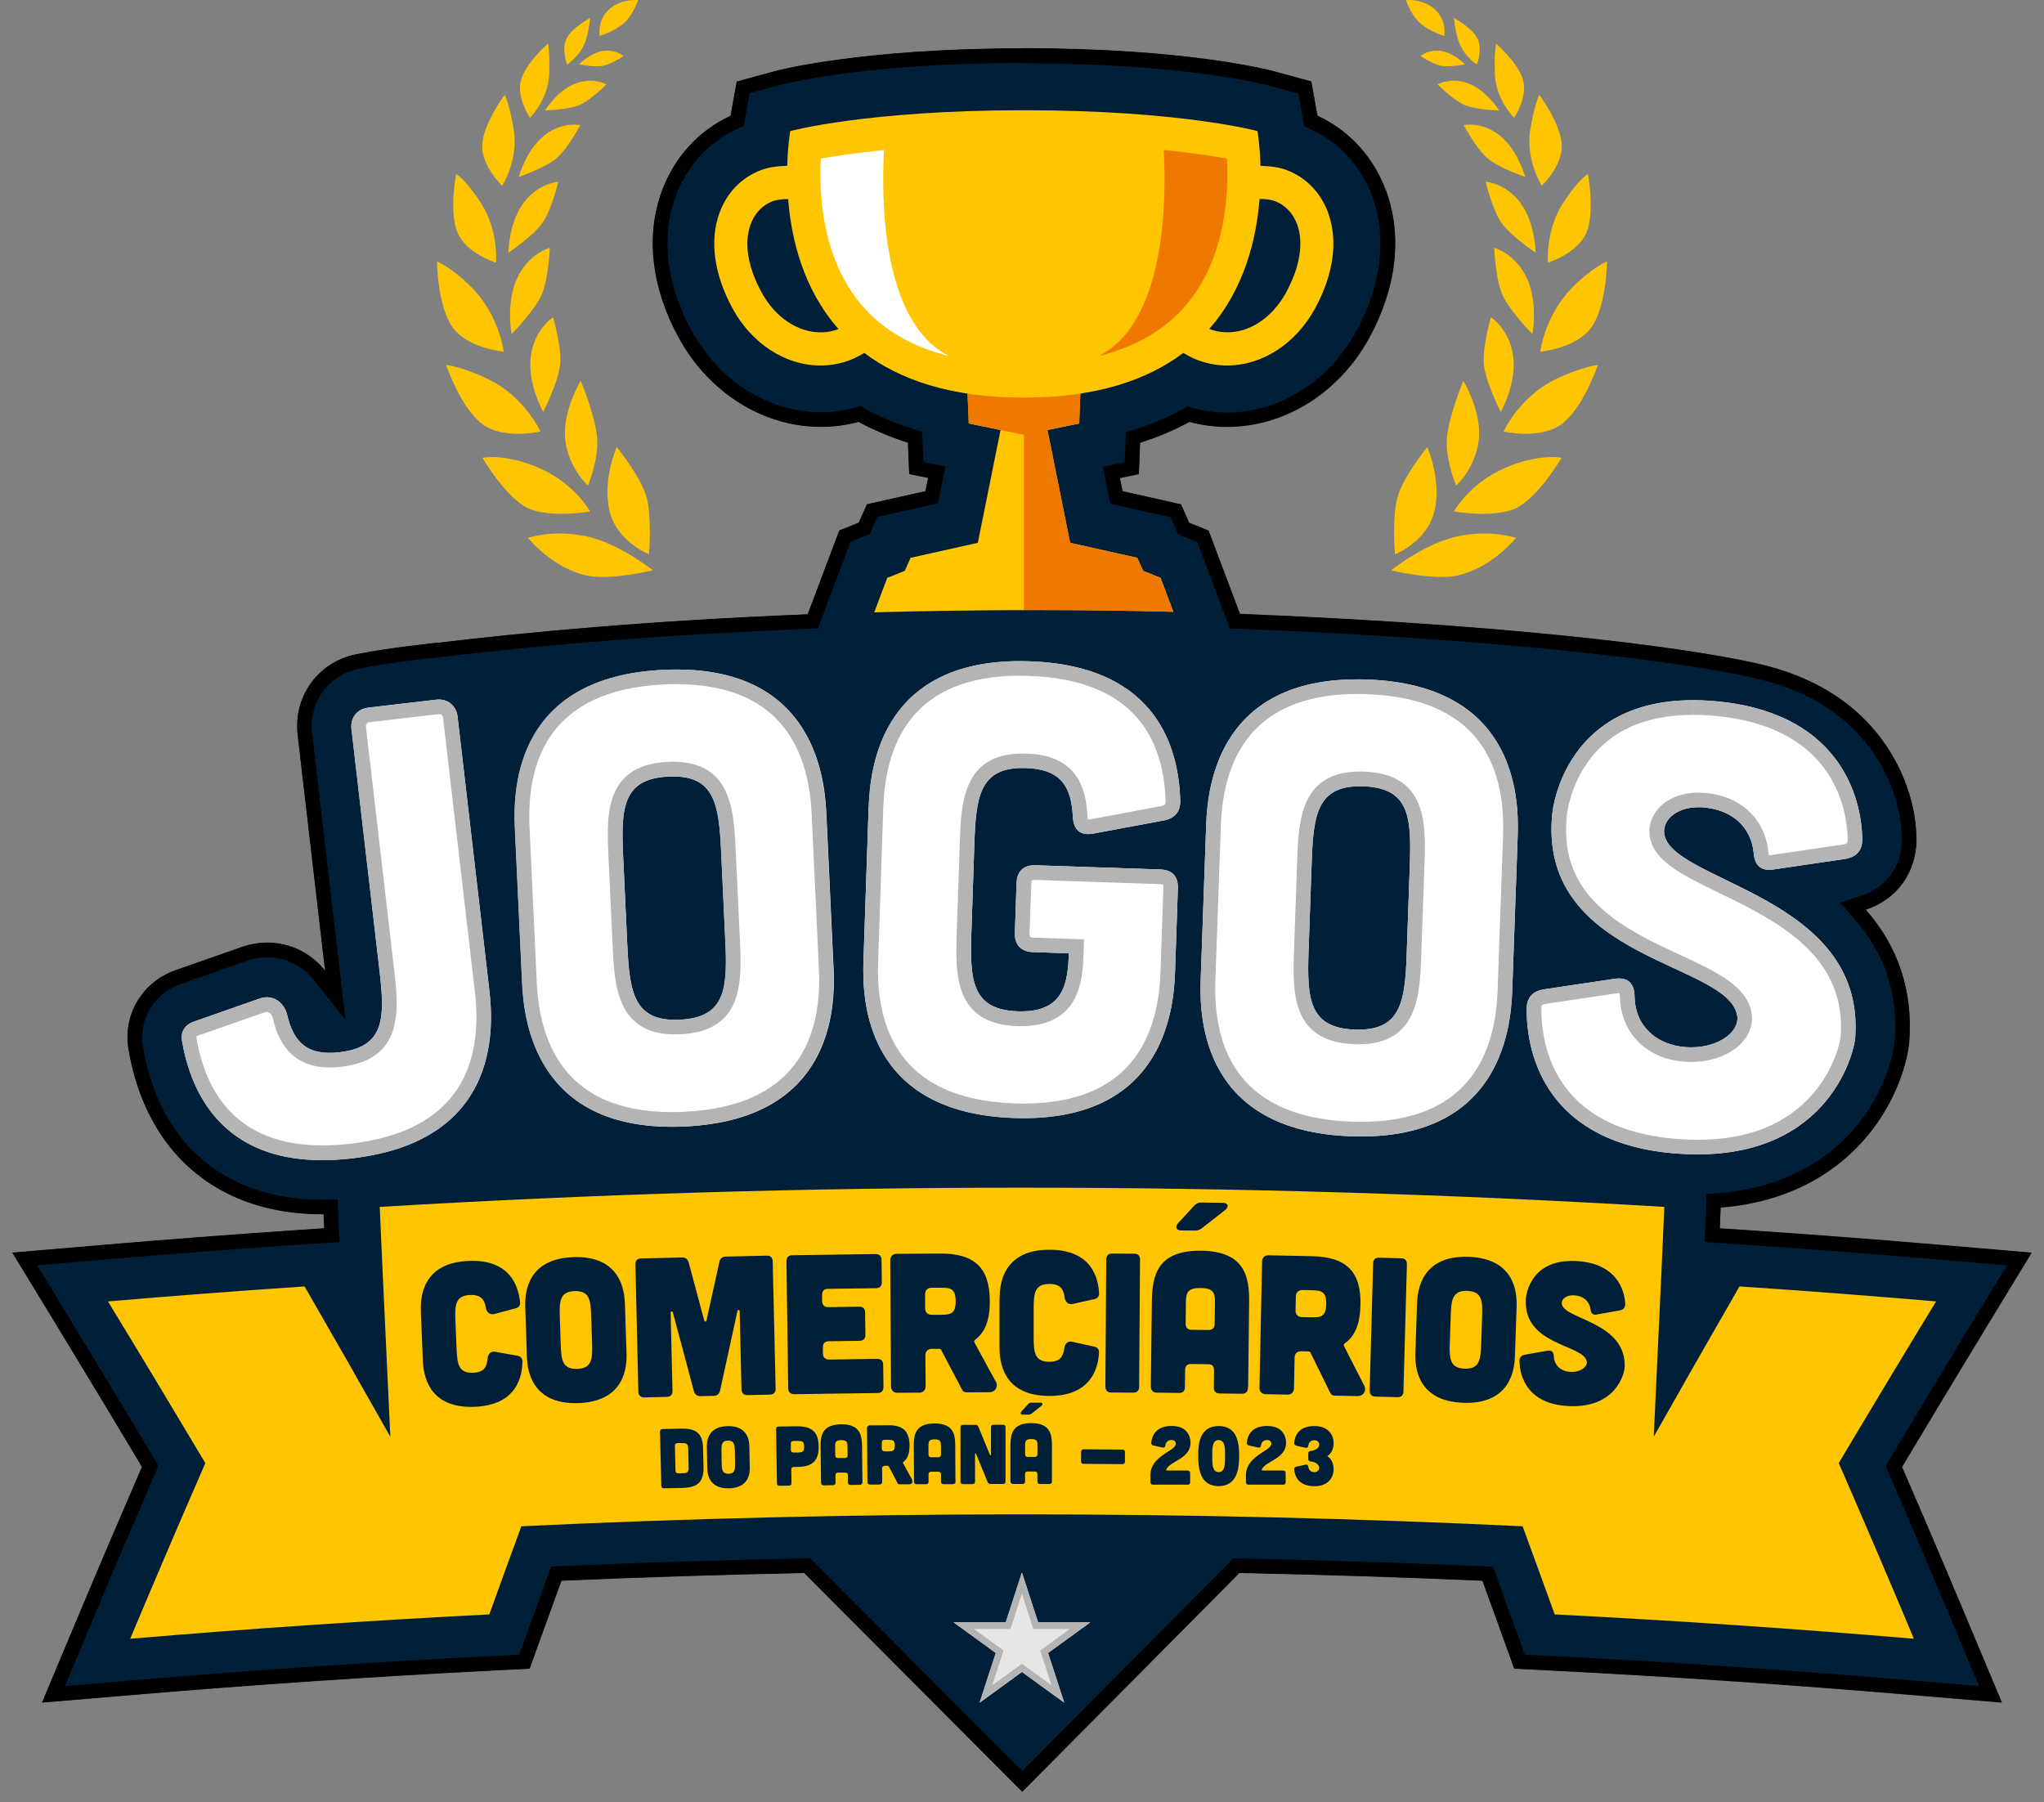
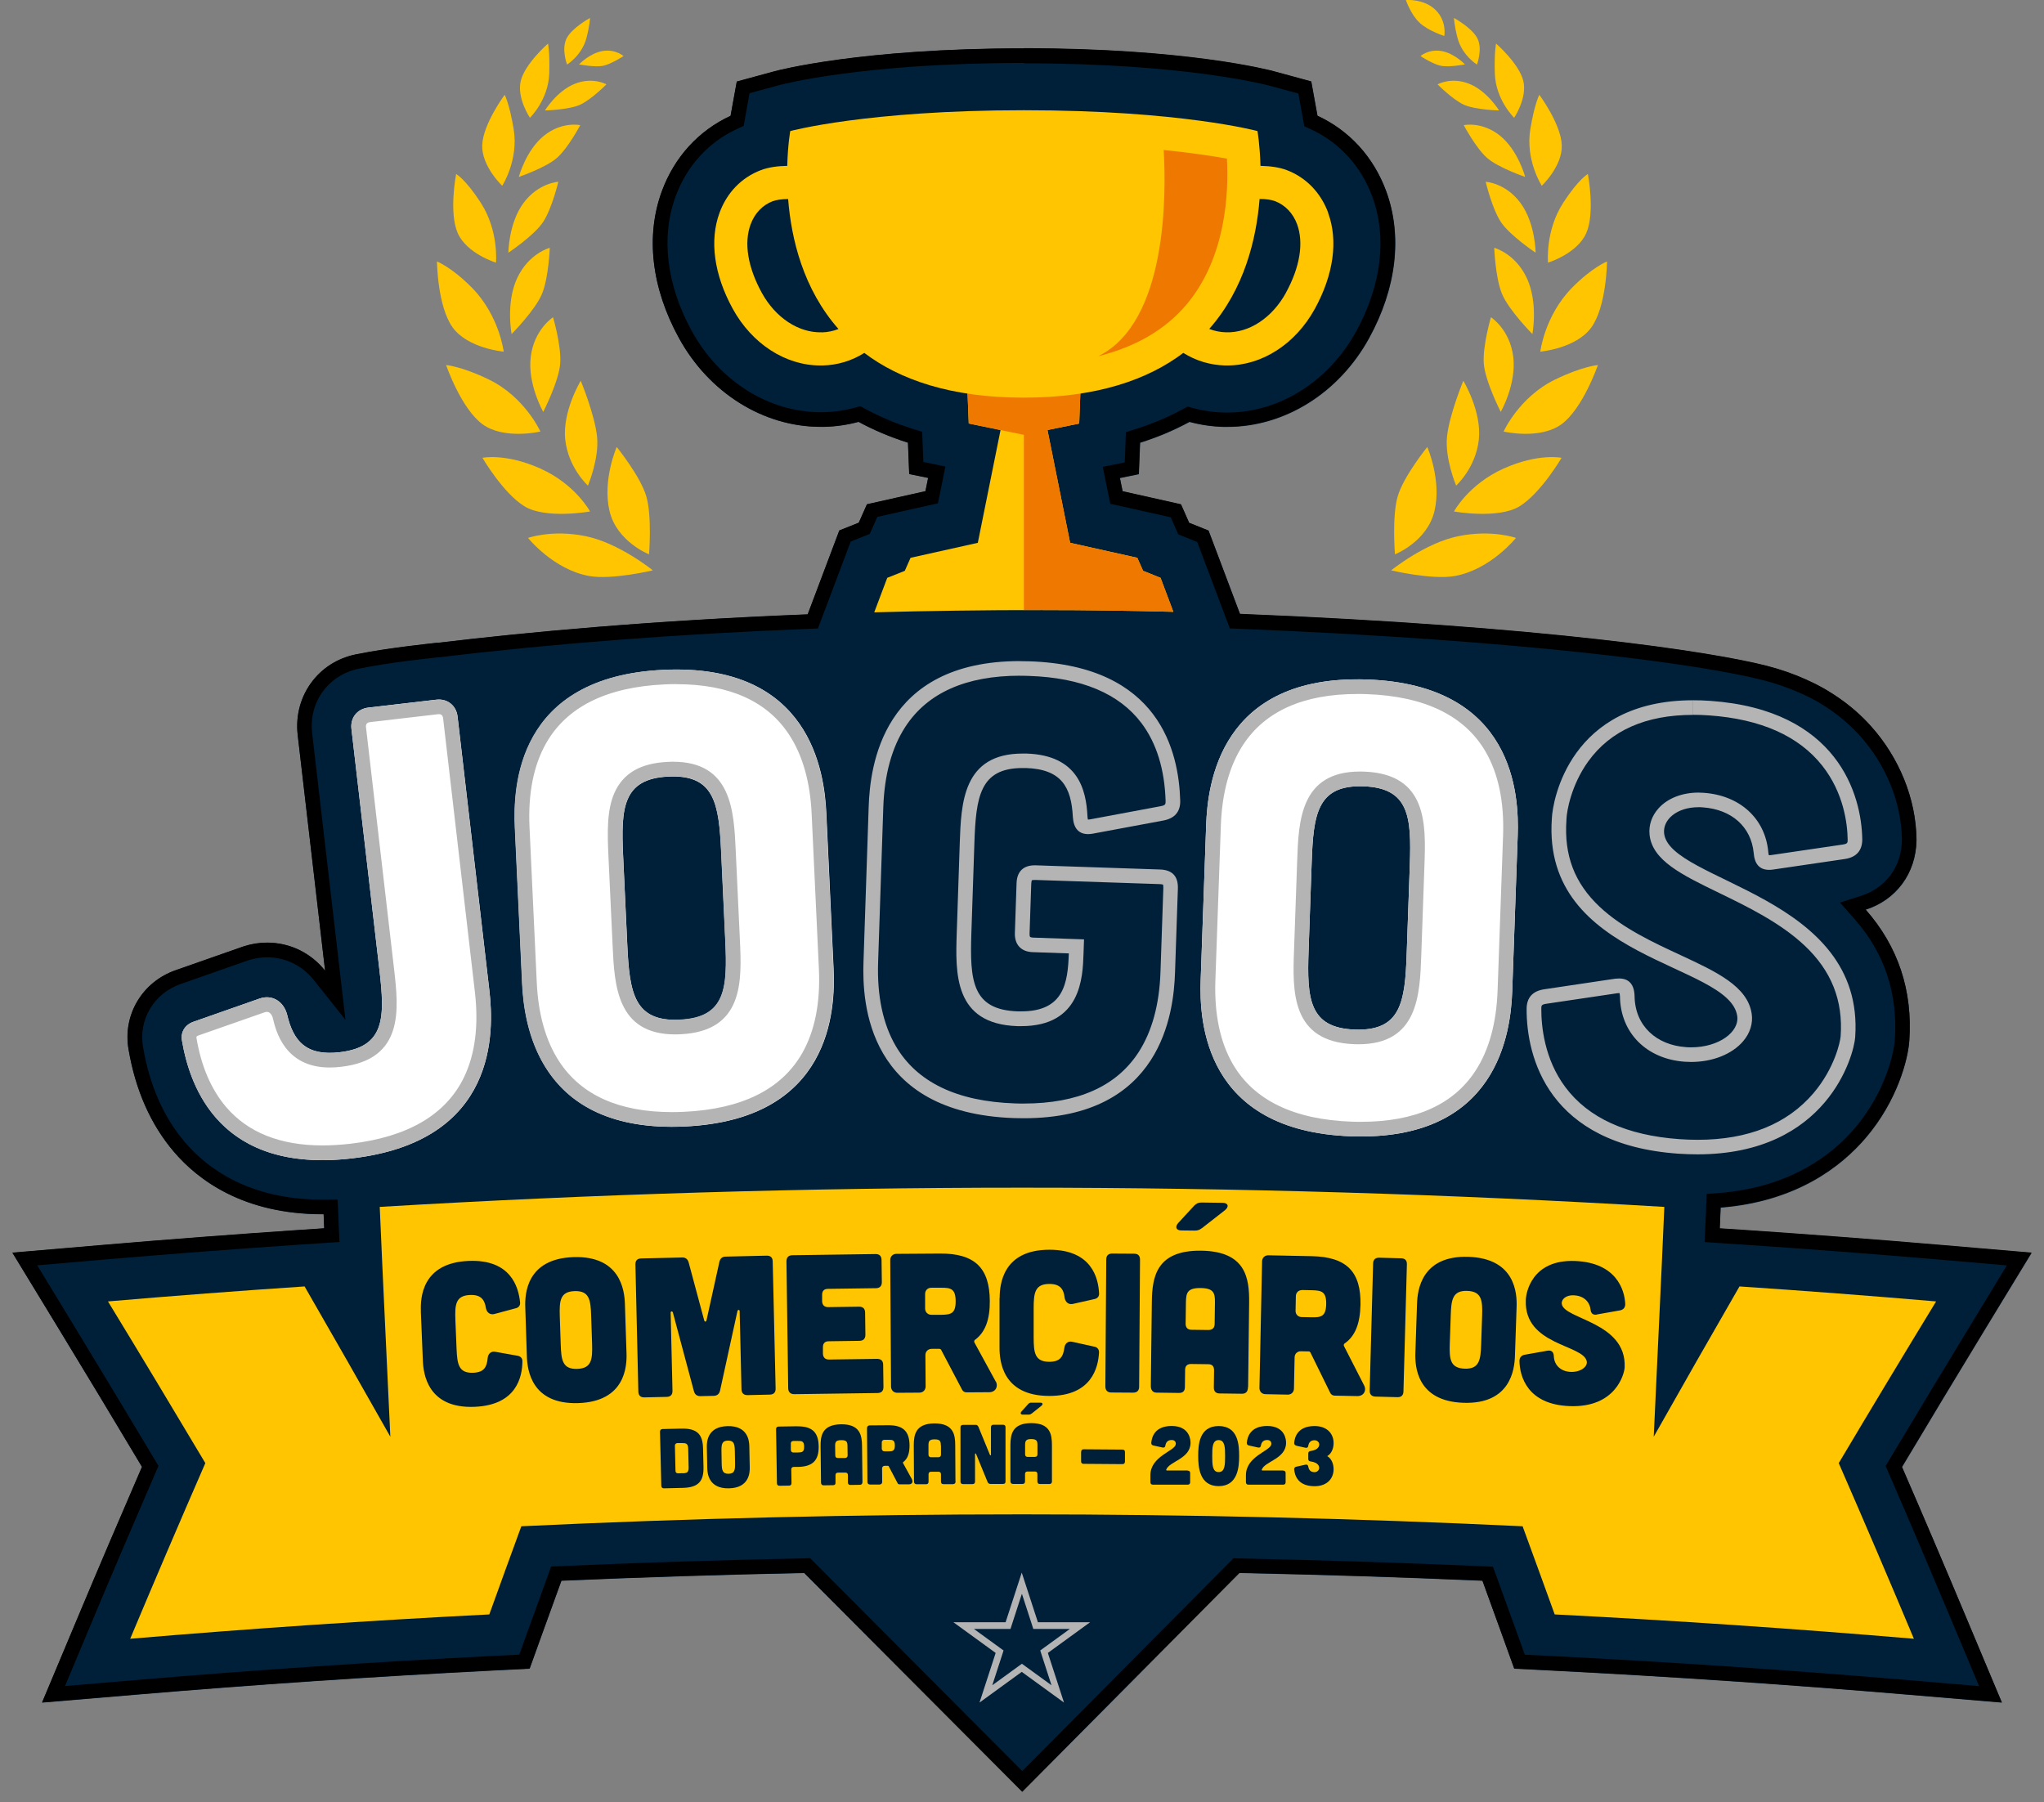
<svg xmlns="http://www.w3.org/2000/svg" viewBox="0 0 279.63 246.56">
  <rect x="0" y="0" width="279.63" height="246.56" fill="#808080" stroke="none" />
  <defs>
    <style>
      .cls-1 {
        fill: #ef7800;
      }

      .cls-2 {
        fill: #fff;
      }

      .cls-3 {
        isolation: isolate;
      }

      .cls-4 {
        fill: #b4b4b4;
      }

      .cls-5 {
        fill: #001f39;
      }

      .cls-6 {
        fill: #e6e6e6;
      }

      .cls-7 {
        fill: #ffc500;
      }

      .cls-8 {
        mix-blend-mode: multiply;
      }
    </style>
  </defs>
  <g class="cls-3">
    <g id="Camada_2" data-name="Camada 2">
      <g id="Layer_1" data-name="Layer 1">
        <g>
          <g>
            <path class="cls-5" d="M260.21,200.71c3.69-6.17,7.46-12.43,11.25-18.66l6.48-10.64-12.42-1.06c-8.92-.76-18.02-1.45-27.04-2.06l-3.2-.21c.04-.87,.08-1.75,.11-2.64v-.22c10.31-.82,16.47-5.55,19.9-9.59,4.3-5.06,5.74-10.69,5.92-13.22,.48-6.87-1.52-12.9-5.97-17.95,4.16-1.33,6.88-4.95,6.95-9.47v-.1s0-.1,0-.1c-.07-5.47-2.34-11.1-6.23-15.43-1.25-1.4-2.9-2.9-5.01-4.28,0,0,0,0,0,0-.17-.11-.36-.22-.54-.34-.2-.12-.39-.24-.59-.36-.13-.08-.27-.15-.4-.23-.25-.14-.5-.28-.76-.41-.12-.06-.25-.13-.37-.19-.34-.17-.69-.33-1.04-.49-.03-.01-.05-.02-.08-.04-1.7-.77-3.55-1.42-5.47-1.91-7.54-1.93-30.38-5.42-72.05-7.1l-1.2-3.18-1.79-4.75-1.31-3.47-2.65-1.06-1.12-2.53-4.15-.93-3.84-.86-.37-1.82,2.59-.53,.17-4.3c2.41-.76,4.66-1.71,6.76-2.85,1.51,.41,3.08,.64,4.66,.68,.18,0,.35,0,.52,0,7.85,0,15.28-4.65,19.39-12.14,3.76-6.84,4.58-13.98,2.34-20.09-1.72-4.68-5.03-8.3-9.4-10.32l-.85-4.69-5.14-1.4c-.47-.13-11.84-3.14-34.16-3.14s-33.69,3.01-34.16,3.14l-5.14,1.4-.85,4.69c-4.37,2.02-7.68,5.64-9.4,10.31-2.25,6.12-1.42,13.25,2.34,20.09,4.11,7.49,11.54,12.14,19.38,12.14,.17,0,.34,0,.52,0,1.59-.04,3.16-.27,4.67-.68,2.1,1.14,4.35,2.09,6.76,2.85l.17,4.29,2.59,.53-.37,1.82-3.85,.86-4.15,.93-1.12,2.52-2.66,1.06-1.31,3.47-1.79,4.75-1.23,3.26c-21.19,.84-38.15,2.4-50.56,3.89h-.16s-6.84,.71-10.67,1.51c-2.52,.41-4.74,1.68-6.3,3.65-1.65,2.09-2.39,4.73-2.08,7.44l3.75,32.26c-1.9-2.39-4.75-3.84-7.93-3.84-1.06,0-2.11,.16-3.14,.49l-.12,.04-.12,.04-9.1,3.19c-4.61,1.59-7.32,6.15-6.47,10.89,.95,5.55,3.03,10.24,6.18,13.94,3.33,3.91,9.56,8.56,20.35,8.56,.05,0,.1,0,.15,0,.03,.65,.06,1.3,.08,1.93l-3.2,.22c-9.02,.61-18.11,1.3-27.04,2.06l-12.42,1.06,6.48,10.64c3.8,6.24,7.57,12.5,11.25,18.66-2.99,6.91-5.93,13.78-8.74,20.49l-4.93,11.75,12.7-1.07c16.31-1.38,32.76-2.49,48.87-3.31l5.13-.26,1.74-4.83c.83-2.31,1.69-4.69,2.61-7.2,11.03-.48,22.13-.83,33.21-1.06l29.83,29.93,29.71-29.93c11.1,.23,22.2,.58,33.25,1.06,.9,2.47,1.76,4.85,2.61,7.2l1.74,4.83,5.13,.26c16.12,.82,32.57,1.93,48.88,3.31l12.7,1.07-4.93-11.75c-2.9-6.92-5.83-13.79-8.74-20.49Z" />
            <path d="M140.07,8.66c22.06,0,33.18,2.95,33.64,3.07l3.92,1.07,.62,3.45,.18,1.02,.95,.44c3.87,1.79,6.84,5.05,8.36,9.19,2.05,5.56,1.26,12.11-2.21,18.44-3.76,6.85-10.51,11.1-17.63,11.1-.15,0-.31,0-.47,0-1.42-.04-2.83-.24-4.19-.61l-.77-.21-.7,.38c-1.97,1.07-4.13,1.98-6.4,2.7l-1.34,.42-.05,1.41-.11,2.73-1.05,.21-1.95,.4,.39,1.96,.37,1.82,.26,1.27,1.27,.28,3.84,.86,3.16,.71,.71,1.6,.33,.74,.75,.3,1.84,.74,1,2.65,1.79,4.75,1.2,3.18,.47,1.24,1.32,.05c38.65,1.56,62.75,4.76,71.64,7.03,1.77,.45,3.5,1.06,5.14,1.79l.07,.03h0c.33,.15,.65,.3,.97,.46,.12,.06,.23,.12,.34,.17,.24,.12,.48,.25,.71,.38l.14,.08c.08,.04,.16,.09,.23,.13,.19,.11,.36,.22,.55,.34l.11,.07c.12,.07,.24,.14,.34,.21h0s.04,.03,.04,.03c1.73,1.13,3.28,2.45,4.62,3.94,3.57,3.98,5.65,9.13,5.72,14.11v.05s0,.1,0,.1c-.05,3.61-2.18,6.52-5.56,7.6l-2.91,.93,2.02,2.29c4.08,4.64,5.92,10.19,5.48,16.49-.15,2.13-1.48,7.39-5.45,12.06-3.08,3.63-8.79,8.11-18.53,8.89l-1.76,.14-.07,1.77v.22s-.12,2.64-.12,2.64l-.09,1.95,1.95,.13,3.2,.21c9,.6,18.09,1.3,27,2.06l9.2,.79-4.8,7.89c-3.81,6.27-7.6,12.55-11.26,18.67l-.53,.88,.41,.94c2.9,6.68,5.83,13.56,8.73,20.47l3.65,8.71-9.41-.8c-16.33-1.38-32.8-2.5-48.94-3.31l-3.8-.19-1.29-3.58c-.85-2.36-1.71-4.74-2.61-7.21l-.46-1.25-1.33-.06c-10.77-.47-21.98-.83-33.3-1.07l-.86-.02-.6,.61-28.3,28.5-28.41-28.51-.6-.61-.85,.02c-11.3,.23-22.49,.59-33.26,1.06l-1.33,.06-.46,1.26c-.92,2.51-1.78,4.9-2.61,7.21l-1.29,3.58-3.8,.19c-16.13,.82-32.59,1.93-48.94,3.31l-9.41,.8,3.65-8.71c2.79-6.67,5.73-13.55,8.73-20.47l.41-.94-.53-.88c-3.7-6.19-7.49-12.47-11.26-18.67l-4.8-7.89,9.2-.79c8.89-.76,17.98-1.45,27-2.06l3.2-.21,1.95-.13-.09-1.95-.08-1.93-.08-1.93-1.93,.02s-.1,0-.14,0c-10.02,0-15.77-4.27-18.82-7.86-2.92-3.42-4.84-7.79-5.73-13-.67-3.75,1.49-7.39,5.16-8.65l9.1-3.19,.08-.03,.09-.03c.83-.26,1.69-.4,2.54-.4,2.48,0,4.8,1.12,6.36,3.08l4.36,5.48-.81-6.96-3.75-32.26c-.25-2.18,.33-4.29,1.66-5.96,1.23-1.55,3.03-2.59,5.05-2.92h.05s.05-.02,.05-.02c3.42-.72,9.45-1.38,10.36-1.47h.04s.13,0,.13,0l.13-.02c15.45-1.86,32.41-3.17,50.4-3.88l1.32-.05,.47-1.24,1.23-3.26,1.79-4.75,1-2.65,1.84-.73,.76-.3,.33-.74,.71-1.6,3.17-.71,3.85-.86,1.27-.28,.26-1.27,.37-1.82,.39-1.95-1.95-.4-1.06-.22-.11-2.72-.06-1.41-1.34-.42c-2.28-.72-4.43-1.62-6.41-2.7l-.7-.38-.77,.21c-1.37,.37-2.78,.58-4.2,.61-.15,0-.31,0-.46,0-7.12,0-13.87-4.25-17.63-11.1-3.47-6.33-4.26-12.87-2.21-18.44,1.52-4.14,4.49-7.4,8.36-9.19l.95-.44,.18-1.02,.62-3.45,3.92-1.07c.46-.13,11.58-3.07,33.64-3.07m0-2c-22.33,0-33.69,3.01-34.16,3.14l-5.15,1.4-.85,4.69c-4.37,2.02-7.68,5.64-9.4,10.31-2.25,6.12-1.42,13.25,2.34,20.09,4.11,7.49,11.54,12.14,19.38,12.14,.17,0,.34,0,.52,0,1.59-.04,3.16-.27,4.67-.68,2.1,1.14,4.35,2.09,6.76,2.85l.17,4.29,2.59,.53-.37,1.82-3.85,.86-4.15,.93-1.12,2.52-2.66,1.06-1.31,3.47-1.79,4.75-1.23,3.26c-21.19,.84-38.15,2.4-50.56,3.89h-.16s-6.84,.71-10.67,1.51c-2.52,.41-4.74,1.68-6.3,3.65-1.65,2.09-2.39,4.73-2.08,7.44l3.75,32.26c-1.9-2.39-4.75-3.84-7.93-3.84-1.06,0-2.11,.16-3.14,.49l-.12,.04-.12,.04-9.1,3.19c-4.61,1.59-7.32,6.15-6.47,10.89,.95,5.55,3.03,10.24,6.18,13.94,3.33,3.91,9.56,8.56,20.35,8.56,.05,0,.1,0,.15,0,.03,.65,.06,1.3,.08,1.93l-3.2,.21c-9.02,.61-18.11,1.3-27.04,2.06l-12.42,1.06,6.48,10.64c3.8,6.24,7.57,12.5,11.25,18.66-2.99,6.91-5.93,13.78-8.74,20.49l-4.93,11.75,12.7-1.07c16.31-1.38,32.76-2.49,48.87-3.31l5.13-.26,1.74-4.83c.83-2.31,1.69-4.69,2.61-7.2,11.03-.48,22.13-.83,33.21-1.06l29.83,29.93,29.71-29.93c11.1,.23,22.2,.58,33.25,1.06,.9,2.47,1.76,4.85,2.61,7.2l1.74,4.83,5.13,.26c16.12,.82,32.56,1.93,48.88,3.31l12.7,1.07-4.93-11.75c-2.9-6.92-5.83-13.79-8.74-20.49,3.69-6.17,7.46-12.43,11.25-18.66l6.48-10.64-12.42-1.06c-8.92-.76-18.02-1.45-27.04-2.06l-3.2-.21c.04-.87,.08-1.75,.11-2.64v-.22c10.31-.82,16.47-5.55,19.9-9.58,4.3-5.06,5.74-10.69,5.92-13.22,.48-6.87-1.52-12.9-5.97-17.95,4.16-1.33,6.88-4.95,6.95-9.47v-.1s0-.1,0-.1c-.07-5.47-2.34-11.1-6.23-15.43-1.25-1.4-2.9-2.9-5.02-4.28,0,0,0,0,0,0-.17-.11-.36-.22-.54-.34-.2-.12-.39-.24-.59-.36-.13-.08-.27-.15-.4-.23-.25-.14-.5-.28-.76-.41-.12-.06-.25-.13-.37-.19-.34-.17-.69-.33-1.04-.49-.03-.01-.05-.02-.08-.04-1.7-.77-3.55-1.42-5.47-1.91-7.54-1.93-30.38-5.42-72.05-7.1l-1.2-3.18-1.79-4.75-1.31-3.47-2.65-1.06-1.12-2.53-4.15-.93-3.84-.86-.37-1.82,2.59-.53,.17-4.3c2.41-.76,4.66-1.71,6.76-2.85,1.51,.41,3.08,.64,4.66,.68,.18,0,.35,0,.52,0,7.85,0,15.28-4.65,19.39-12.14,3.75-6.84,4.58-13.98,2.34-20.09-1.72-4.68-5.03-8.3-9.4-10.32l-.85-4.69-5.14-1.4c-.47-.13-11.84-3.14-34.16-3.14h0Z" />
            <g>
              <g>
                <path class="cls-7" d="M88.8,75.84s-4.43-1.73-5.42-5.95c-.99-4.23,.99-8.74,.99-8.74,0,0,3.23,3.99,4.04,6.73,.81,2.73,.38,7.97,.38,7.97Z" />
                <path class="cls-7" d="M89.3,78.02s-4.6-3.74-9.18-4.67c-4.58-.94-7.88,.24-7.88,.24,0,0,3.46,4.33,8.36,5.21,3.11,.56,8.7-.77,8.7-.77Z" />
                <g>
                  <path class="cls-7" d="M80.44,66.44s-2.68-2.4-3.11-6.28c-.43-3.88,2.12-8.07,2.12-8.07,0,0,1.91,4.62,2.23,7.63,.32,3.01-1.25,6.72-1.25,6.72Z" />
                  <path class="cls-7" d="M80.72,69.97s-1.98-3.7-6.77-5.86c-4.79-2.15-7.95-1.48-7.95-1.48,0,0,2.81,4.82,5.74,6.63,2.93,1.8,8.99,.71,8.99,.71Z" />
                </g>
                <g>
                  <path class="cls-7" d="M74.32,56.35s-2.18-3.81-1.71-7.55c.47-3.75,3.05-5.4,3.05-5.4,0,0,1.15,3.88,.98,6.31-.17,2.43-2.32,6.64-2.32,6.64Z" />
                  <path class="cls-7" d="M73.93,59.04s-2.11-4.72-7.05-7.12c-3.69-1.8-5.85-1.98-5.85-1.98,0,0,2.05,5.98,5.01,8.12,2.97,2.13,7.88,.98,7.88,.98Z" />
                </g>
                <g>
                  <path class="cls-7" d="M69.99,45.7s-.82-4.26,.76-7.65c1.58-3.39,4.46-4.15,4.46-4.15,0,0-.14,4.01-1.04,6.25-.9,2.24-4.18,5.55-4.18,5.55Z" />
                  <path class="cls-7" d="M68.91,48.11s-.59-4.92-4.33-8.73c-2.77-2.82-4.8-3.61-4.8-3.61,0,0,.06,6.15,2.15,9.03,2.09,2.88,6.98,3.31,6.98,3.31Z" />
                </g>
                <g>
                  <path class="cls-7" d="M69.55,34.57s.02-4.02,2.06-6.79c2.04-2.77,4.77-2.91,4.77-2.91,0,0-.85,3.61-2.06,5.47-1.21,1.86-4.77,4.23-4.77,4.23Z" />
-                   <path class="cls-7" d="M67.85,35.93s.42-4.35-2.09-8.21c-2.08-3.21-3.36-3.92-3.36-3.92,0,0-1.02,5.27,.22,8.09,1.24,2.82,5.23,4.04,5.23,4.04Z" />
+                   <path class="cls-7" d="M67.85,35.93s.42-4.35-2.09-8.21c-2.08-3.21-3.36-3.92-3.36-3.92,0,0-1.02,5.27,.22,8.09,1.24,2.82,5.23,4.04,5.23,4.04" />
                </g>
                <g>
                  <path class="cls-7" d="M70.98,24.19s.96-3.62,3.43-5.62c2.48-2,4.97-1.45,4.97-1.45,0,0-1.61,3.05-3.13,4.43-1.52,1.38-5.27,2.65-5.27,2.65Z" />
                  <path class="cls-7" d="M68.71,25.41s2.27-3.51,1.56-7.76c-.58-3.51-1.23-4.68-1.23-4.68,0,0-2.97,4.01-3.07,6.89-.1,2.88,2.74,5.56,2.74,5.56Z" />
                </g>
                <g>
                  <path class="cls-7" d="M74.55,15.11s1.63-2.67,4.09-3.65c2.46-.98,4.32,.08,4.32,.08,0,0-2.01,2.04-3.56,2.77-1.55,.72-4.85,.8-4.85,.8Z" />
                  <path class="cls-7" d="M72.49,16.12s2.54-2.45,2.65-6.08c.09-2.93-.17-4.08-.17-4.08,0,0-3.13,2.73-3.72,5.08-.59,2.35,1.25,5.08,1.25,5.08Z" />
                </g>
                <g>
                  <path class="cls-7" d="M79.22,8.81s1.45-1.54,3.22-1.83c1.77-.29,2.86,.69,2.86,.69,0,0-1.62,1.07-2.75,1.32-1.13,.25-3.34-.18-3.34-.18Z" />
                  <path class="cls-7" d="M77.58,8.83s2.02-1.24,2.65-3.63c.45-1.7,.49-2.74,.49-2.74,0,0-2.47,1.33-3.21,2.8-.74,1.47,.07,3.58,.07,3.58Z" />
                </g>
-                 <path class="cls-7" d="M82.04,4.93s-.38-2.05,1.22-3.59C84.86-.2,87.3,0,87.3,0c0,0-.67,2.01-1.91,3.14-1.24,1.13-3.35,1.78-3.35,1.78Z" />
              </g>
              <g>
                <path class="cls-7" d="M190.83,75.84s4.43-1.73,5.42-5.95c.99-4.23-.99-8.74-.99-8.74,0,0-3.23,3.99-4.04,6.73-.81,2.73-.38,7.97-.38,7.97Z" />
                <path class="cls-7" d="M190.33,78.02s4.6-3.74,9.18-4.67c4.58-.94,7.88,.24,7.88,.24,0,0-3.46,4.33-8.36,5.21-3.11,.56-8.7-.77-8.7-.77Z" />
                <g>
                  <path class="cls-7" d="M199.2,66.44s2.68-2.4,3.11-6.28c.43-3.88-2.12-8.07-2.12-8.07,0,0-1.91,4.62-2.23,7.63-.32,3.01,1.25,6.72,1.25,6.72Z" />
                  <path class="cls-7" d="M198.91,69.97s1.98-3.7,6.77-5.86c4.79-2.15,7.95-1.48,7.95-1.48,0,0-2.81,4.82-5.74,6.63-2.93,1.8-8.99,.71-8.99,.71Z" />
                </g>
                <g>
                  <path class="cls-7" d="M205.31,56.35s2.18-3.81,1.71-7.55c-.47-3.75-3.05-5.4-3.05-5.4,0,0-1.15,3.88-.98,6.31,.17,2.43,2.32,6.64,2.32,6.64Z" />
                  <path class="cls-7" d="M205.7,59.04s2.11-4.72,7.05-7.12c3.69-1.8,5.85-1.98,5.85-1.98,0,0-2.05,5.98-5.01,8.12-2.97,2.13-7.88,.98-7.88,.98Z" />
                </g>
                <g>
                  <path class="cls-7" d="M209.64,45.7s.82-4.26-.76-7.65c-1.58-3.39-4.46-4.15-4.46-4.15,0,0,.14,4.01,1.04,6.25,.9,2.24,4.18,5.55,4.18,5.55Z" />
                  <path class="cls-7" d="M210.72,48.11s.59-4.92,4.33-8.73c2.77-2.82,4.8-3.61,4.8-3.61,0,0-.06,6.15-2.15,9.03-2.09,2.88-6.98,3.31-6.98,3.31Z" />
                </g>
                <g>
                  <path class="cls-7" d="M210.08,34.57s-.02-4.02-2.06-6.79-4.77-2.91-4.77-2.91c0,0,.85,3.61,2.06,5.47,1.21,1.86,4.77,4.23,4.77,4.23Z" />
                  <path class="cls-7" d="M211.78,35.93s-.42-4.35,2.09-8.21c2.08-3.21,3.36-3.92,3.36-3.92,0,0,1.02,5.27-.22,8.09-1.24,2.82-5.23,4.04-5.23,4.04Z" />
                </g>
                <g>
                  <path class="cls-7" d="M208.65,24.19s-.96-3.62-3.43-5.62c-2.48-2-4.97-1.45-4.97-1.45,0,0,1.61,3.05,3.13,4.43,1.52,1.38,5.27,2.65,5.27,2.65Z" />
                  <path class="cls-7" d="M210.92,25.41s-2.27-3.51-1.56-7.76c.58-3.51,1.23-4.68,1.23-4.68,0,0,2.97,4.01,3.07,6.89,.1,2.88-2.74,5.56-2.74,5.56Z" />
                </g>
                <g>
                  <path class="cls-7" d="M205.08,15.11s-1.63-2.67-4.09-3.65c-2.46-.98-4.32,.08-4.32,.08,0,0,2.01,2.04,3.56,2.77,1.55,.72,4.85,.8,4.85,.8Z" />
                  <path class="cls-7" d="M207.15,16.12s-2.54-2.45-2.65-6.08c-.09-2.93,.17-4.08,.17-4.08,0,0,3.13,2.73,3.72,5.08,.59,2.35-1.25,5.08-1.25,5.08Z" />
                </g>
                <g>
                  <path class="cls-7" d="M200.41,8.81s-1.45-1.54-3.22-1.83c-1.77-.29-2.86,.69-2.86,.69,0,0,1.62,1.07,2.75,1.32,1.13,.25,3.34-.18,3.34-.18Z" />
                  <path class="cls-7" d="M202.05,8.83s-2.02-1.24-2.65-3.63c-.45-1.7-.49-2.74-.49-2.74,0,0,2.47,1.33,3.21,2.8,.74,1.47-.07,3.58-.07,3.58Z" />
                </g>
                <path class="cls-7" d="M197.59,4.93s.38-2.05-1.22-3.59C194.78-.2,192.33,0,192.33,0c0,0,.67,2.01,1.91,3.14,1.24,1.13,3.35,1.78,3.35,1.78Z" />
              </g>
            </g>
            <path class="cls-7" d="M142.58,83.46c6.18,0,12.17,.09,17.94,.24l-1.75-4.65-2.39-.96-.79-1.78-9.19-2.05-3.1-15.43,4.34-.89,.16-4.23h-15.44l.17,4.23,4.35,.89-3.11,15.43-9.2,2.05-.79,1.78-2.4,.96-1.78,4.72c7.23-.2,14.89-.31,22.98-.31Z" />
            <path class="cls-1" d="M140.07,59.5v23.96c.83,0,1.67,0,2.51,0,6.18,0,12.17,.09,17.94,.24l-1.75-4.65-2.39-.96-.79-1.78-9.19-2.05-3.1-15.43,4.34-.89,.16-4.23h-15.44l.17,4.23,7.55,1.55Z" />
            <path class="cls-7" d="M181.71,29.12c-1.02-2.76-3.02-4.83-5.65-5.84-1.04-.4-2.29-.56-3.62-.59-.08-2.89-.41-4.76-.41-4.76,0,0-10.5-2.85-31.96-2.85s-31.96,2.85-31.96,2.85c0,0-.34,1.87-.41,4.76-1.32,.02-2.58,.19-3.62,.59-2.63,1-4.64,3.07-5.65,5.84-1.39,3.79-.75,8.45,1.81,13.12,2.64,4.81,7.22,7.76,11.99,7.76,.1,0,.2,0,.3,0,2.08-.05,4.01-.65,5.71-1.72,4.83,3.65,11.8,6.12,21.82,6.12s16.99-2.47,21.82-6.12c1.7,1.06,3.63,1.66,5.71,1.72,.1,0,.2,0,.3,0,4.78,0,9.35-2.95,11.99-7.76,2.56-4.67,3.21-9.33,1.81-13.12Zm-69.29,16.34c-3.17,.09-6.32-1.99-8.2-5.4-1.92-3.5-2.47-6.83-1.53-9.37,.56-1.51,1.62-2.63,3.01-3.16,.53-.2,1.26-.29,2.12-.3,.43,5.45,2.06,12.31,6.89,17.78-.72,.28-1.48,.44-2.29,.46Zm63.5-5.4c-1.88,3.42-5.03,5.5-8.2,5.4-.8-.02-1.57-.18-2.29-.46,4.82-5.47,6.45-12.33,6.89-17.78,.85,0,1.59,.1,2.12,.3,1.38,.53,2.45,1.65,3.01,3.16,.93,2.54,.39,5.87-1.53,9.37Z" />
-             <path class="cls-2" d="M112.29,21.7c-.25,4.57,.09,13.49,5.51,19.94,2.89,3.44,6.94,5.8,12.09,7.09-9.47-4.67-9.3-22.21-8.95-28.21-3.83,.39-6.71,.83-8.65,1.18Z" />
            <path class="cls-1" d="M167.85,21.7c.25,4.57-.09,13.49-5.51,19.94-2.89,3.44-6.94,5.8-12.09,7.09,9.47-4.67,9.3-22.21,8.95-28.21,3.83,.39,6.71,.83,8.65,1.18Z" />
-             <polygon class="cls-6" points="139.82 215.14 142.02 221.94 149.17 221.94 143.39 226.14 145.6 232.93 139.82 228.73 134.04 232.93 136.24 226.14 130.47 221.94 137.61 221.94 139.82 215.14" />
            <g>
              <path class="cls-2" d="M59.68,95.72c1.52-.18,2.74,.79,2.92,2.31l4.35,37.47c.65,5.57,1.2,20.64-18.8,22.97-17.97,2.09-22.16-9.65-23.25-16.11-.22-1.17,.43-2.19,1.58-2.58l9.12-3.2c1.73-.54,3.22,.48,3.68,2.22,.85,3.66,2.63,5.68,7.18,5.15,6.24-.73,6.21-4.74,5.45-11.24l-3.83-32.99c-.18-1.52,.79-2.74,2.31-2.92l9.28-1.08Z" />
              <path class="cls-2" d="M114.04,132.49c.26,5.6-.23,20.68-20.34,21.62-20.11,.94-22-14.03-22.26-19.63l-.99-21.22c-.26-5.6,.23-20.68,20.34-21.62,20.11-.94,22,14.03,22.26,19.63l.99,21.22Zm-15.38-16.04c-.31-6.53-.92-10.5-7.2-10.21-6.28,.29-6.52,4.3-6.21,10.84l.57,12.22c.31,6.53,.92,10.5,7.2,10.21s6.52-4.3,6.21-10.84l-.57-12.22Z" />
-               <path class="cls-2" d="M118.85,110.38c.19-5.6,1.88-20.59,22.01-19.91,17.83,.6,20.41,12.42,20.61,19.05,.03,1.53-.76,2.44-2.3,2.73l-9.67,1.8c-1.71,.28-2.62-.51-2.73-2.3-.2-4.09-1.57-6.51-6.41-6.68-6.28-.21-6.84,3.76-7.06,10.3l-.41,12.23c-.22,6.54,.07,10.54,6.35,10.75,6.28,.21,6.84-3.76,6.98-7.93l-4.92-.17c-1.61-.05-2.52-1.02-2.46-2.63l.23-6.79c.06-1.7,1.02-2.52,2.63-2.46l16.98,.57c1.7,.06,2.52,.93,2.46,2.63l-.39,11.46c-.19,5.6-1.88,20.59-22.01,19.91-20.12-.68-20.81-15.75-20.62-21.35l.71-21.23Z" />
              <path class="cls-2" d="M206.88,135.57c-.2,5.6-1.92,20.59-22.04,19.88-20.12-.71-20.78-15.78-20.58-21.38l.75-21.23c.2-5.6,1.92-20.59,22.04-19.88,20.12,.71,20.78,15.78,20.58,21.38l-.75,21.23Zm-14.01-17.24c.23-6.54-.05-10.54-6.34-10.76-6.28-.22-6.85,3.75-7.08,10.29l-.43,12.23c-.23,6.54,.05,10.54,6.34,10.76,6.28,.22,6.85-3.75,7.08-10.29l.43-12.23Z" />
-               <path class="cls-2" d="M242.56,118.96c-1.72,.22-2.51-.6-2.65-2.31-.35-3.52-2.99-5.92-6.97-6.2-3.31-.23-5.48,1.57-5.27,3.55,.72,6.69,27.51,8.4,26.14,27.9-.18,2.54-4.11,17.34-24.2,15.93-17.8-1.25-20.79-13.21-20.75-19.85,.02-1.53,.85-2.41,2.4-2.64l9.72-1.45c1.72-.22,2.6,.61,2.64,2.4,.05,4.09,3.02,6.68,7.01,6.96,4.15,.29,7.38-1.95,7.03-4.28-1.1-7.32-26.73-7.5-25.36-26.99,.09-2.55,2.67-17.44,21.66-16.11,17.46,1.23,20.73,12.87,20.81,19-.02,1.53-.85,2.41-2.4,2.64l-9.81,1.44Z" />
            </g>
            <g class="cls-8">
              <path class="cls-4" d="M60.04,97.7c.13,0,.51,0,.58,.56l4.35,37.47c.53,4.56,.03,8.46-1.47,11.6-2.47,5.15-7.71,8.23-15.57,9.14-1.33,.15-2.61,.23-3.82,.23-5.77,0-10.2-1.77-13.17-5.25-2.04-2.39-3.41-5.57-4.06-9.44v-.02s0-.02,0-.02c-.02-.09-.04-.21,.26-.31h0s0,0,0,0l9.08-3.18c.11-.03,.2-.05,.29-.05,.53,0,.76,.63,.82,.86,.4,1.71,1.61,6.75,7.77,6.75,.5,0,1.03-.03,1.59-.1,8.65-1.01,7.85-7.91,7.21-13.46l-3.83-32.99c-.02-.14-.01-.35,.1-.49,.11-.14,.31-.19,.45-.21l9.28-1.08s.08,0,.12,0m0-2c-.12,0-.23,0-.35,.02l-9.28,1.08c-1.52,.18-2.49,1.4-2.31,2.92l3.83,32.99c.75,6.5,.79,10.51-5.45,11.24-.48,.06-.93,.08-1.36,.08-3.57,0-5.06-1.96-5.83-5.24-.38-1.42-1.44-2.37-2.76-2.37-.29,0-.6,.05-.92,.15l-9.12,3.2c-1.15,.39-1.8,1.41-1.58,2.58,1.01,5.94,4.63,16.36,19.2,16.36,1.27,0,2.61-.08,4.05-.25,20-2.32,19.45-17.4,18.8-22.97l-4.35-37.47c-.16-1.4-1.21-2.33-2.57-2.33h0Z" />
              <path class="cls-4" d="M92.56,93.6c7.21,0,12.39,2.32,15.39,6.9,1.85,2.81,2.89,6.47,3.09,10.87l.99,21.21c.21,4.58-.55,8.44-2.27,11.47-2.82,4.97-8.26,7.68-16.16,8.05-.57,.03-1.14,.04-1.68,.04-7.21,0-12.39-2.32-15.4-6.9-1.85-2.81-2.89-6.47-3.09-10.87l-.99-21.22c-.21-4.58,.55-8.44,2.27-11.47,2.82-4.97,8.26-7.68,16.16-8.05,.57-.03,1.13-.04,1.68-.04h0m-.18,47.92c.23,0,.48,0,.73-.02,8.7-.41,8.38-7.35,8.12-12.93l-.57-12.22c-.25-5.41-.57-12.13-8.56-12.13-.23,0-.48,0-.73,.02-3.75,.17-6.14,1.57-7.32,4.28-1.01,2.31-.96,5.29-.8,8.65l.57,12.22c.25,5.41,.57,12.13,8.56,12.13m.17-49.92c-.57,0-1.17,.01-1.78,.04-20.11,.94-20.6,16.01-20.34,21.62l.99,21.22c.25,5.43,2.04,19.67,20.49,19.67,.57,0,1.17-.01,1.77-.04,20.11-.94,20.6-16.01,20.34-21.62l-.99-21.22c-.25-5.43-2.04-19.67-20.49-19.67h0Zm-.17,47.92c-5.69,0-6.27-3.92-6.56-10.23l-.57-12.22c-.3-6.53-.07-10.54,6.21-10.84,.22-.01,.43-.02,.63-.02,5.69,0,6.27,3.92,6.56,10.22l.57,12.22c.31,6.53,.07,10.54-6.21,10.84-.22,.01-.43,.02-.63,.02h0Z" />
              <path class="cls-4" d="M139.56,92.45c.4,0,.82,0,1.23,.02,7.17,.24,12.34,2.42,15.38,6.47,2.05,2.73,3.16,6.31,3.29,10.64,0,.43,0,.58-.67,.71l-9.64,1.8c-.11,.02-.21,.03-.29,.03,0,0-.02,0-.02,0-.03-.09-.06-.23-.07-.47-.18-3.57-1.24-8.33-8.34-8.56-.18,0-.36,0-.53,0-8.18,0-8.41,6.79-8.6,12.24l-.41,12.23c-.19,5.58-.42,12.53,8.29,12.82,.18,0,.36,0,.54,0,8.18,0,8.4-6.66,8.51-9.87l.07-2-2-.07-4.92-.17c-.31-.01-.44-.08-.46-.1-.02-.02-.08-.16-.07-.47l.23-6.79c.01-.3,.06-.44,.08-.48,.04-.02,.15-.05,.4-.05,.03,0,.05,0,.08,0l16.98,.57c.26,0,.42,.05,.49,.07,.02,.07,.05,.23,.04,.49l-.39,11.46c-.15,4.45-1.16,8.15-3.01,11-3.02,4.65-8.3,7-15.69,7-.4,0-.82,0-1.24-.02-7.91-.27-13.38-2.9-16.27-7.84-1.76-3.01-2.57-6.86-2.42-11.44l.71-21.23c.15-4.45,1.16-8.15,3.01-11,3.02-4.65,8.3-7,15.69-7h0m0-2c-18.89,0-20.52,14.46-20.7,19.94l-.71,21.23c-.19,5.6,.49,20.67,20.62,21.35,.44,.01,.88,.02,1.3,.02,18.89,0,20.52-14.46,20.7-19.94l.39-11.46c.06-1.7-.76-2.58-2.46-2.63l-16.98-.57c-.05,0-.1,0-.15,0-1.52,0-2.43,.82-2.48,2.46l-.23,6.79c-.05,1.61,.85,2.58,2.46,2.63l4.92,.17c-.14,4.05-.67,7.93-6.51,7.93-.15,0-.31,0-.47,0-6.28-.21-6.57-4.22-6.35-10.75l.41-12.23c.21-6.37,.75-10.31,6.59-10.31,.15,0,.31,0,.47,0,4.84,.16,6.2,2.59,6.41,6.68,.1,1.55,.79,2.36,2.09,2.36,.2,0,.41-.02,.63-.06l9.67-1.8c1.54-.29,2.34-1.2,2.3-2.73-.2-6.64-2.78-18.45-20.61-19.05-.44-.01-.88-.02-1.3-.02h0Z" />
              <path class="cls-4" d="M185.69,94.94c.42,0,.86,0,1.29,.02,7.91,.28,13.37,2.93,16.25,7.86,1.75,3.01,2.56,6.86,2.4,11.45l-.75,21.23c-.16,4.44-1.17,8.14-3.02,10.98-3.01,4.64-8.28,6.99-15.65,6.99-.42,0-.86,0-1.29-.02-7.91-.28-13.37-2.93-16.25-7.86-1.75-3.01-2.56-6.86-2.4-11.45l.75-21.23c.16-4.44,1.17-8.14,3.02-10.98,3.02-4.64,8.28-6.99,15.65-6.99h0m.16,47.92c8.16,0,8.4-6.78,8.59-12.23l.43-12.23c.2-5.58,.44-12.53-8.26-12.84-.19,0-.38-.01-.56-.01-8.16,0-8.4,6.78-8.59,12.23l-.43,12.23c-.2,5.58-.44,12.53,8.26,12.84,.19,0,.38,.01,.56,.01m-.16-49.92c-18.84,0-20.48,14.43-20.68,19.9l-.75,21.23c-.2,5.6,.46,20.67,20.58,21.38,.46,.02,.92,.02,1.36,.02,18.84,0,20.48-14.43,20.68-19.9l.75-21.23c.2-5.6-.46-20.67-20.58-21.38-.46-.02-.92-.02-1.36-.02h0Zm.16,47.92c-.16,0-.32,0-.49,0-6.28-.22-6.57-4.23-6.34-10.76l.43-12.23c.22-6.36,.77-10.3,6.59-10.3,.16,0,.32,0,.49,0,6.28,.22,6.57,4.23,6.34,10.76l-.43,12.23c-.22,6.36-.77,10.3-6.59,10.3h0Z" />
              <path class="cls-4" d="M231.62,95.79v2c.71,0,1.45,.03,2.2,.08,7.07,.5,12.28,2.82,15.49,6.9,2.93,3.73,3.43,7.92,3.46,10.11,0,.42-.02,.56-.69,.66l-9.79,1.44c-.09,.01-.17,.02-.25,.02-.02,0-.04,0-.05,0-.03-.09-.07-.25-.09-.51v-.02s0-.02,0-.02c-.45-4.51-3.91-7.65-8.83-7.99-.24-.02-.48-.03-.71-.03-2.24,0-4.23,.78-5.46,2.15-.93,1.03-1.37,2.32-1.23,3.63,.38,3.51,4.39,5.46,9.48,7.93,3.93,1.91,8.38,4.07,11.72,7.21,3.67,3.45,5.29,7.51,4.94,12.41-.06,.79-.84,4.4-3.7,7.77-3.61,4.24-8.94,6.4-15.87,6.4-.81,0-1.64-.03-2.49-.09-7.21-.51-12.46-2.9-15.6-7.11-2.89-3.87-3.3-8.38-3.29-10.73,0-.43,.01-.58,.69-.68l9.7-1.44c.09-.01,.17-.02,.24-.02,.03,0,.05,0,.07,0,.02,.09,.05,.24,.06,.47,.07,4.97,3.63,8.55,8.87,8.92,.29,.02,.58,.03,.87,.03,2.92,0,5.57-1.05,7.09-2.81,.97-1.12,1.39-2.47,1.19-3.8-.57-3.75-4.82-5.72-9.74-8.01-3.73-1.73-7.96-3.69-11.06-6.61-3.44-3.24-4.89-7.03-4.54-11.93v-.03s0-.03,0-.03c.04-1.11,.66-4.69,2.99-7.91,3.05-4.22,7.87-6.35,14.32-6.35v-2m0,0c-16.85,0-19.22,13.75-19.31,16.19-1.37,19.49,24.25,19.67,25.36,26.99,.33,2.19-2.51,4.3-6.3,4.3-.24,0-.48,0-.73-.03-3.98-.28-6.95-2.87-7.01-6.96-.04-1.6-.75-2.43-2.13-2.43-.16,0-.33,.01-.52,.03l-9.72,1.45c-1.55,.23-2.38,1.11-2.4,2.64-.04,6.64,2.95,18.6,20.75,19.85,.91,.06,1.79,.09,2.63,.09,17.8,0,21.4-13.6,21.57-16.02,1.37-19.49-25.42-21.2-26.14-27.9-.19-1.86,1.72-3.57,4.71-3.57,.19,0,.37,0,.57,.02,3.98,.28,6.62,2.68,6.97,6.2,.12,1.53,.77,2.35,2.13,2.35,.16,0,.33-.01,.52-.04l9.81-1.44c1.55-.23,2.38-1.11,2.4-2.64-.08-6.14-3.35-17.78-20.81-19-.81-.06-1.59-.08-2.34-.08h0Z" />
            </g>
            <path class="cls-4" d="M139.82,218.09l1.34,4.13,.2,.63h5l-3.51,2.55-.54,.39,.2,.63,1.34,4.13-3.51-2.55-.54-.39-.54,.39-3.51,2.55,1.34-4.13,.2-.63-.54-.39-3.51-2.55h5l.2-.63,1.34-4.13m0-2.95l-2.21,6.79h-7.14l5.78,4.2-2.21,6.79,5.78-4.2,5.78,4.2-2.21-6.79,5.78-4.2h-7.14l-2.21-6.79h0Z" />
            <path class="cls-7" d="M264.87,178.04c-8.97-.77-17.94-1.45-26.9-2.05-3.94,6.83-7.85,13.69-11.73,20.56,.5-11.02,.98-20.43,1.45-31.44-58.66-3.51-117.08-3.51-175.74,0,.47,11.02,.95,20.42,1.45,31.44-3.88-6.87-7.79-13.72-11.73-20.56-8.96,.6-17.92,1.28-26.9,2.05,4.48,7.35,8.91,14.72,13.32,22.12-3.49,8-6.91,16.01-10.28,24.03,16.39-1.39,32.77-2.5,49.13-3.33,1.45-4.03,2.91-8.04,4.38-12.06,45.69-2.17,91.29-2.17,136.98,0,1.47,4.02,2.94,8.04,4.39,12.06,16.36,.83,32.74,1.94,49.14,3.33-3.36-8.02-6.79-16.03-10.28-24.03,4.4-7.4,8.84-14.77,13.32-22.12Z" />
            <g>
              <path class="cls-5" d="M57.58,179.37c-.07-1.79,.11-6.61,6.54-6.87,5.78-.24,6.83,3.61,7.03,5.69,.04,.38-.19,.69-.57,.78l-2.98,.8c-.57,.13-1.01-.23-1.12-.8-.18-1.19-.7-1.87-2.17-1.81-2.01,.08-2.09,1.36-2.01,3.45l.16,3.91c.09,2.09,.27,3.36,2.28,3.28,1.49-.06,1.87-.78,1.98-2.04,.06-.57,.48-.94,1.03-.83l3.09,.55c.38,.07,.64,.35,.63,.76-.02,2.07-.76,5.98-6.54,6.22-6.43,.26-7.01-4.52-7.08-6.31l-.28-6.78Z" />
              <path class="cls-5" d="M85.71,185.13c.06,1.79-.17,6.61-6.6,6.82-6.43,.21-6.97-4.58-7.03-6.37l-.22-6.78c-.06-1.79,.17-6.61,6.6-6.82,6.43-.21,6.97,4.58,7.03,6.37l.22,6.78Zm-4.84-5.2c-.07-2.09-.24-3.36-2.25-3.3-2.01,.06-2.1,1.34-2.04,3.43l.13,3.91c.07,2.09,.24,3.36,2.25,3.3,2.01-.06,2.1-1.34,2.04-3.43l-.13-3.91Z" />
              <path class="cls-5" d="M93.33,172.03c.49-.01,.77,.25,.89,.71l2.11,7.86c.06,.27,.28,.27,.33,0l1.75-7.94c.1-.46,.36-.74,.85-.75l5.62-.13c.54-.01,.82,.25,.83,.8l.4,17.38c.01,.52-.25,.82-.8,.83l-3.04,.07c-.52,.01-.82-.28-.83-.8l-.25-10.7c0-.19-.25-.21-.3-.02l-2.38,10.89c-.1,.46-.39,.72-.88,.73l-1.79,.04c-.49,.01-.79-.23-.91-.69l-2.88-10.77c-.06-.19-.3-.16-.3,.03l.25,10.7c.01,.52-.25,.82-.8,.83l-3.04,.07c-.54,.01-.82-.28-.83-.8l-.4-17.38c-.01-.54,.25-.82,.8-.83l5.62-.13Z" />
              <path class="cls-5" d="M119.77,171.56c.54,0,.82,.26,.83,.8l.04,3.04c0,.52-.26,.82-.8,.83l-6.57,.09c-.52,0-.81,.28-.8,.83v.87c.02,.52,.32,.81,.84,.8l4.21-.06c.54,0,.82,.26,.83,.8l.04,3.04c0,.52-.26,.82-.8,.83l-4.21,.06c-.52,0-.81,.28-.8,.83v.87c.02,.52,.32,.81,.84,.8l6.57-.09c.54,0,.82,.26,.83,.8l.04,3.04c0,.54-.26,.82-.8,.83l-11.4,.16c-.52,0-.82-.29-.83-.8l-.24-17.38c0-.54,.29-.82,.8-.83l11.4-.16Z" />
              <path class="cls-5" d="M136.23,188.99c.38,.7-.05,1.47-.89,1.47l-3.1,.02c-.27,0-.52-.13-.63-.38l-2.86-5.44c-.05-.08-.14-.13-.22-.13h-1.09c-.49,.01-.84,.37-.84,.85l.03,4.29c0,.49-.35,.84-.84,.85l-3.04,.02c-.49,0-.84-.35-.85-.84l-.11-17.32c0-.49,.35-.84,.84-.85l5.95-.04c4.83-.03,6.8,2.02,6.83,6.47,.02,2.53-.6,4.29-2.03,5.34-.11,.08-.13,.22-.08,.35l2.91,5.33Zm-8.83-12.82c-.49,0-.84,.36-.84,.85v2.01c.02,.49,.37,.84,.86,.84h1.38c1.3-.02,1.95-.18,1.94-1.87-.01-1.68-.66-1.84-1.97-1.83h-1.38Z" />
              <path class="cls-5" d="M136.76,177.56c0-1.79,.39-6.6,6.82-6.59,5.78,0,6.68,3.89,6.78,5.98,.03,.38-.22,.68-.6,.76l-3.02,.68c-.57,.11-1-.27-1.09-.84-.13-1.2-.62-1.9-2.09-1.9-2.01,0-2.15,1.27-2.15,3.37v3.91c0,2.09,.13,3.37,2.14,3.37,1.49,0,1.9-.7,2.07-1.95,.08-.57,.52-.92,1.06-.79l3.07,.68c.38,.08,.62,.38,.6,.79-.11,2.06-1.01,5.95-6.8,5.94-6.44,0-6.81-4.81-6.81-6.61v-6.79Z" />
              <path class="cls-5" d="M155.15,171.51c.54,0,.81,.28,.81,.82l-.12,17.38c0,.52-.28,.81-.82,.81l-2.99-.02c-.52,0-.81-.3-.81-.82l.12-17.38c0-.54,.3-.81,.82-.81l2.99,.02Z" />
              <path class="cls-5" d="M170.73,189.76c0,.6-.28,.92-.83,.91l-3.04-.04c-.52,0-.81-.28-.8-.82l.03-2.36c0-.54-.26-.82-.8-.82l-2.34-.03c-.52,0-.82,.26-.82,.8l-.03,2.36c0,.54-.28,.81-.82,.8l-3.04-.04c-.52,0-.81-.34-.8-.93l.14-11.51c.04-3.42,.63-7.05,6.74-6.98,6.11,.08,6.61,3.72,6.57,7.14l-.14,11.51Zm-6.3-21.75c-.3,.24-.6,.35-1.01,.34l-1.79-.02c-.73,0-.92-.47-.45-1.01l2.2-2.39c.3-.29,.58-.43,1.01-.42l2.85,.04c.79,0,.94,.53,.34,1.01l-3.15,2.46Zm1.78,10.18c.02-1.3-.17-1.96-1.96-1.98-1.79-.02-1.99,.63-2.01,1.93l-.04,2.96c0,.52,.29,.82,.8,.82l2.34,.03c.54-.02,.82-.29,.83-.83l.04-2.93Z" />
              <path class="cls-5" d="M186.62,189.54c.37,.71-.08,1.47-.93,1.45l-3.09-.06c-.27,0-.51-.15-.62-.39l-2.71-5.52c-.05-.08-.13-.14-.21-.14l-1.09-.02c-.49-.01-.85,.34-.86,.82l-.09,4.29c-.01,.49-.37,.83-.86,.82l-3.04-.06c-.49-.01-.83-.37-.82-.86l.36-17.32c.01-.49,.37-.83,.86-.82l5.95,.12c4.83,.1,6.74,2.2,6.65,6.66-.05,2.52-.71,4.28-2.17,5.28-.11,.08-.14,.21-.09,.35l2.77,5.41Zm-8.48-13.05c-.49-.01-.85,.34-.86,.82l-.04,2.01c-.01,.49,.34,.85,.82,.86l1.38,.03c1.3,.03,1.96-.12,1.99-1.81,.03-1.68-.61-1.86-1.92-1.89l-1.38-.03Z" />
              <path class="cls-5" d="M191.68,172.14c.54,.01,.81,.29,.79,.84l-.47,17.37c-.01,.52-.29,.81-.84,.79l-2.99-.08c-.52-.01-.81-.32-.79-.84l.47-17.37c.01-.54,.32-.81,.84-.79l2.99,.08Z" />
              <path class="cls-5" d="M207.25,185.54c-.06,1.79-.6,6.58-7.03,6.37-6.43-.21-6.65-5.03-6.59-6.82l.23-6.78c.06-1.79,.6-6.58,7.03-6.37,6.43,.21,6.65,5.03,6.59,6.82l-.23,6.78Zm-4.49-5.5c.07-2.09-.02-3.37-2.03-3.44-2.01-.07-2.19,1.2-2.26,3.29l-.13,3.91c-.07,2.09,.02,3.37,2.03,3.44,2.01,.07,2.19-1.2,2.26-3.29l.13-3.91Z" />
              <path class="cls-5" d="M218.46,179.84c-.55,.09-.81-.17-.87-.72-.14-1.12-1.01-1.86-2.28-1.92-1.06-.05-1.74,.55-1.65,1.18,.29,2.13,8.87,2.44,8.6,8.68-.03,.81-1.16,5.58-7.59,5.3-5.7-.24-6.76-4.04-6.8-6.16,0-.49,.25-.78,.74-.87l3.09-.55c.55-.09,.84,.17,.87,.74,.05,1.31,1.02,2.11,2.3,2.16,1.33,.06,2.34-.69,2.21-1.43-.42-2.33-8.61-2.16-8.34-8.4,0-.81,.7-5.6,6.78-5.34,5.59,.24,6.74,3.93,6.82,5.89,0,.49-.25,.78-.74,.87l-3.12,.55Z" />
            </g>
          </g>
          <g>
            <g>
              <path class="cls-5" d="M162.48,201.19c.22,0,.34,.11,.34,.33v1.25c0,.22-.11,.34-.34,.34h-4.76c-.21,0-.34-.12-.34-.34v-.96c0-2.57,3.28-3.29,3.46-4.18,.07-.34-.11-.63-.55-.63-.52,0-.78,.29-.86,.75-.03,.22-.15,.32-.37,.28l-1.27-.28c-.2-.04-.3-.17-.29-.37,.07-.8,.49-2.3,2.79-2.3,2.5,0,2.59,1.98,2.58,2.31,0,2.19-2.93,2.53-3.32,3.66-.02,.08,.01,.12,.1,.12h2.81Z" />
              <path class="cls-5" d="M166.72,203.31c-2.65,0-2.8-2.65-2.8-4.11s.09-4.11,2.8-4.11,2.8,2.65,2.8,4.11-.16,4.11-2.8,4.11Zm-.88-4.11c0,1.13,.01,2.19,.88,2.19s.88-1.06,.88-2.19-.01-2.19-.88-2.19-.88,1.06-.88,2.19Z" />
              <path class="cls-5" d="M175.55,201.19c.22,0,.33,.11,.33,.33v1.25c0,.22-.11,.34-.33,.34h-4.76c-.21,0-.34-.12-.34-.34v-.96c0-2.57,3.28-3.29,3.46-4.18,.07-.34-.11-.63-.55-.63-.52,0-.78,.29-.86,.75-.03,.22-.15,.32-.37,.28l-1.27-.28c-.2-.04-.3-.17-.29-.37,.07-.8,.49-2.3,2.79-2.3,2.5,0,2.59,1.98,2.58,2.31,0,2.19-2.93,2.53-3.32,3.66-.02,.08,.01,.12,.1,.12h2.81Z" />
              <path class="cls-5" d="M177.34,197.76c-.2-.04-.3-.17-.29-.37,.07-.8,.49-2.3,2.79-2.3,1.8,0,2.66,1.15,2.6,2.45-.04,.88-.46,1.41-.79,1.61-.08,.03-.08,.08,0,.11,.33,.2,.75,.73,.79,1.61,.06,1.3-.8,2.45-2.6,2.45-2.3,0-2.72-1.5-2.79-2.3-.01-.2,.09-.32,.29-.37l1.27-.28c.22-.04,.33,.06,.37,.28,.08,.46,.33,.75,.86,.75,.45,0,.79-.44,.56-.89-.17-.31-.56-.51-1.09-.58-.22-.02-.33-.12-.33-.33v-.76c0-.21,.11-.31,.33-.34,.54-.07,.93-.27,1.09-.58,.25-.46-.11-.89-.56-.89-.52,0-.78,.29-.86,.75-.03,.22-.15,.32-.37,.28l-1.27-.28Z" />
            </g>
            <g>
              <path class="cls-5" d="M93.22,195.44c2.18-.05,2.92,.81,2.96,2.71l.06,2.54c.05,1.9-.65,2.81-2.83,2.86l-2.58,.06c-.22,0-.35-.12-.36-.34l-.18-7.4c0-.23,.11-.35,.34-.37l2.58-.06Zm.18,6.11c.56-.01,.83-.11,.81-.81,0-.01-.06-2.54-.06-2.55-.02-.72-.3-.78-.85-.77h-.63c-.22,.02-.34,.14-.34,.37l.08,3.43c0,.22,.14,.34,.36,.34l.63-.02Z" />
              <path class="cls-5" d="M102.57,200.74c.02,.76-.1,2.82-2.85,2.87-2.74,.06-2.95-1.99-2.96-2.75l-.06-2.89c-.02-.76,.1-2.82,2.85-2.87,2.74-.06,2.95,1.99,2.96,2.75l.06,2.89Zm-2.04-2.24c-.02-.89-.09-1.43-.94-1.42s-.9,.56-.89,1.45l.03,1.67c.02,.89,.09,1.43,.94,1.42,.86-.02,.9-.56,.89-1.45l-.03-1.67Z" />
              <path class="cls-5" d="M109.06,195.13c2.06-.03,2.91,.83,2.94,2.73,.03,1.9-.79,2.79-2.85,2.82h-.56c-.22,.01-.35,.13-.34,.36l.03,1.85c0,.23-.11,.35-.34,.35l-1.3,.02c-.22,0-.35-.12-.35-.34l-.12-7.4c0-.23,.11-.35,.34-.36l2.55-.04Zm.13,3.57c.56,0,.83-.08,.82-.8-.01-.72-.29-.78-.85-.77h-.63c-.22,.01-.35,.13-.34,.36v.88c.02,.22,.15,.35,.37,.34h.63Z" />
              <path class="cls-5" d="M117.99,202.73c0,.25-.11,.39-.34,.4l-1.3,.02c-.22,0-.35-.11-.35-.34v-1.01c-.01-.23-.13-.35-.36-.34h-1c-.22,.01-.35,.13-.34,.36v1.01c.02,.23-.1,.35-.33,.35l-1.3,.02c-.22,0-.35-.13-.35-.39l-.06-4.91c-.02-1.46,.19-3.01,2.8-3.05,2.61-.03,2.86,1.52,2.87,2.98l.06,4.91Zm-2.05-4.89c0-.56-.09-.83-.86-.82-.76,0-.84,.29-.83,.84l.02,1.26c0,.22,.13,.35,.35,.34h1c.23-.03,.35-.14,.34-.38l-.02-1.25Z" />
              <path class="cls-5" d="M124.77,202.43c.16,.3-.02,.63-.38,.63h-1.32c-.12,.01-.22-.04-.27-.15l-1.22-2.32s-.06-.06-.09-.06h-.46c-.21,0-.36,.16-.36,.37l.02,1.83c0,.21-.15,.36-.36,.36h-1.3c-.21,.01-.36-.14-.36-.34l-.06-7.39c0-.21,.15-.36,.36-.36l2.54-.02c2.06-.02,2.9,.85,2.92,2.75,0,1.08-.25,1.83-.86,2.28-.05,.04-.06,.09-.03,.15l1.25,2.27Zm-3.78-5.46c-.21,0-.36,.15-.36,.36v.86c0,.21,.16,.36,.37,.36h.59c.56,0,.83-.08,.83-.8,0-.72-.28-.78-.84-.78h-.59Z" />
              <path class="cls-5" d="M130.73,202.64c0,.25-.11,.39-.35,.4h-1.3c-.22,0-.35-.11-.35-.34v-1.01c0-.23-.12-.35-.35-.35h-1c-.22,0-.35,.12-.35,.35v1.01c0,.23-.11,.35-.34,.35h-1.3c-.22,0-.35-.13-.35-.38l-.03-4.91c0-1.46,.22-3.01,2.82-3.03,2.61-.01,2.85,1.54,2.85,3l.03,4.91Zm-2.02-4.9c0-.56-.09-.83-.85-.83-.76,0-.84,.28-.84,.84v1.26c0,.22,.14,.35,.36,.35h1c.23-.02,.35-.13,.35-.37v-1.25Z" />
              <path class="cls-5" d="M133.44,194.92c.2,0,.32,.08,.41,.27l1.58,3.85c.05,.1,.14,.08,.14-.04v-3.74c0-.23,.12-.35,.34-.35h1.3c.23,0,.35,.11,.35,.34v7.41c.01,.22-.1,.35-.34,.35h-1.7c-.2,0-.32-.08-.41-.26l-1.58-3.85c-.05-.1-.14-.08-.14,.04v3.74c0,.22-.11,.35-.34,.35h-1.3c-.22,0-.35-.12-.35-.34v-7.41c-.01-.23,.12-.35,.34-.35h1.7Z" />
              <path class="cls-5" d="M143.92,202.63c0,.25-.12,.39-.35,.39h-1.3c-.22,0-.35-.12-.35-.35v-1.01c0-.23-.11-.35-.34-.35h-1c-.22,0-.35,.11-.35,.34v1.01c0,.23-.12,.35-.35,.35h-1.3c-.22,0-.35-.14-.35-.4v-4.91c.01-1.46,.25-3.01,2.85-3.01,2.61,0,2.83,1.56,2.83,3.02v4.91Zm-2.79-9.25c-.13,.1-.25,.15-.43,.15h-.76c-.31,0-.39-.2-.2-.43l.93-1.03c.13-.13,.24-.19,.43-.18h1.22c.34,0,.4,.22,.15,.43l-1.33,1.06Zm.8,4.33c0-.56-.08-.83-.84-.84s-.85,.28-.85,.83v1.26c0,.22,.12,.35,.34,.35h1c.23,0,.35-.12,.35-.36v-1.25Z" />
              <path class="cls-5" d="M147.91,198.61c0-.23,.13-.35,.35-.34l5.3,.04c.23,0,.35,.12,.34,.35v1.3c-.01,.22-.13,.35-.36,.34l-5.3-.04c-.22,0-.35-.13-.34-.35v-1.3Z" />
            </g>
          </g>
        </g>
      </g>
    </g>
  </g>
</svg>